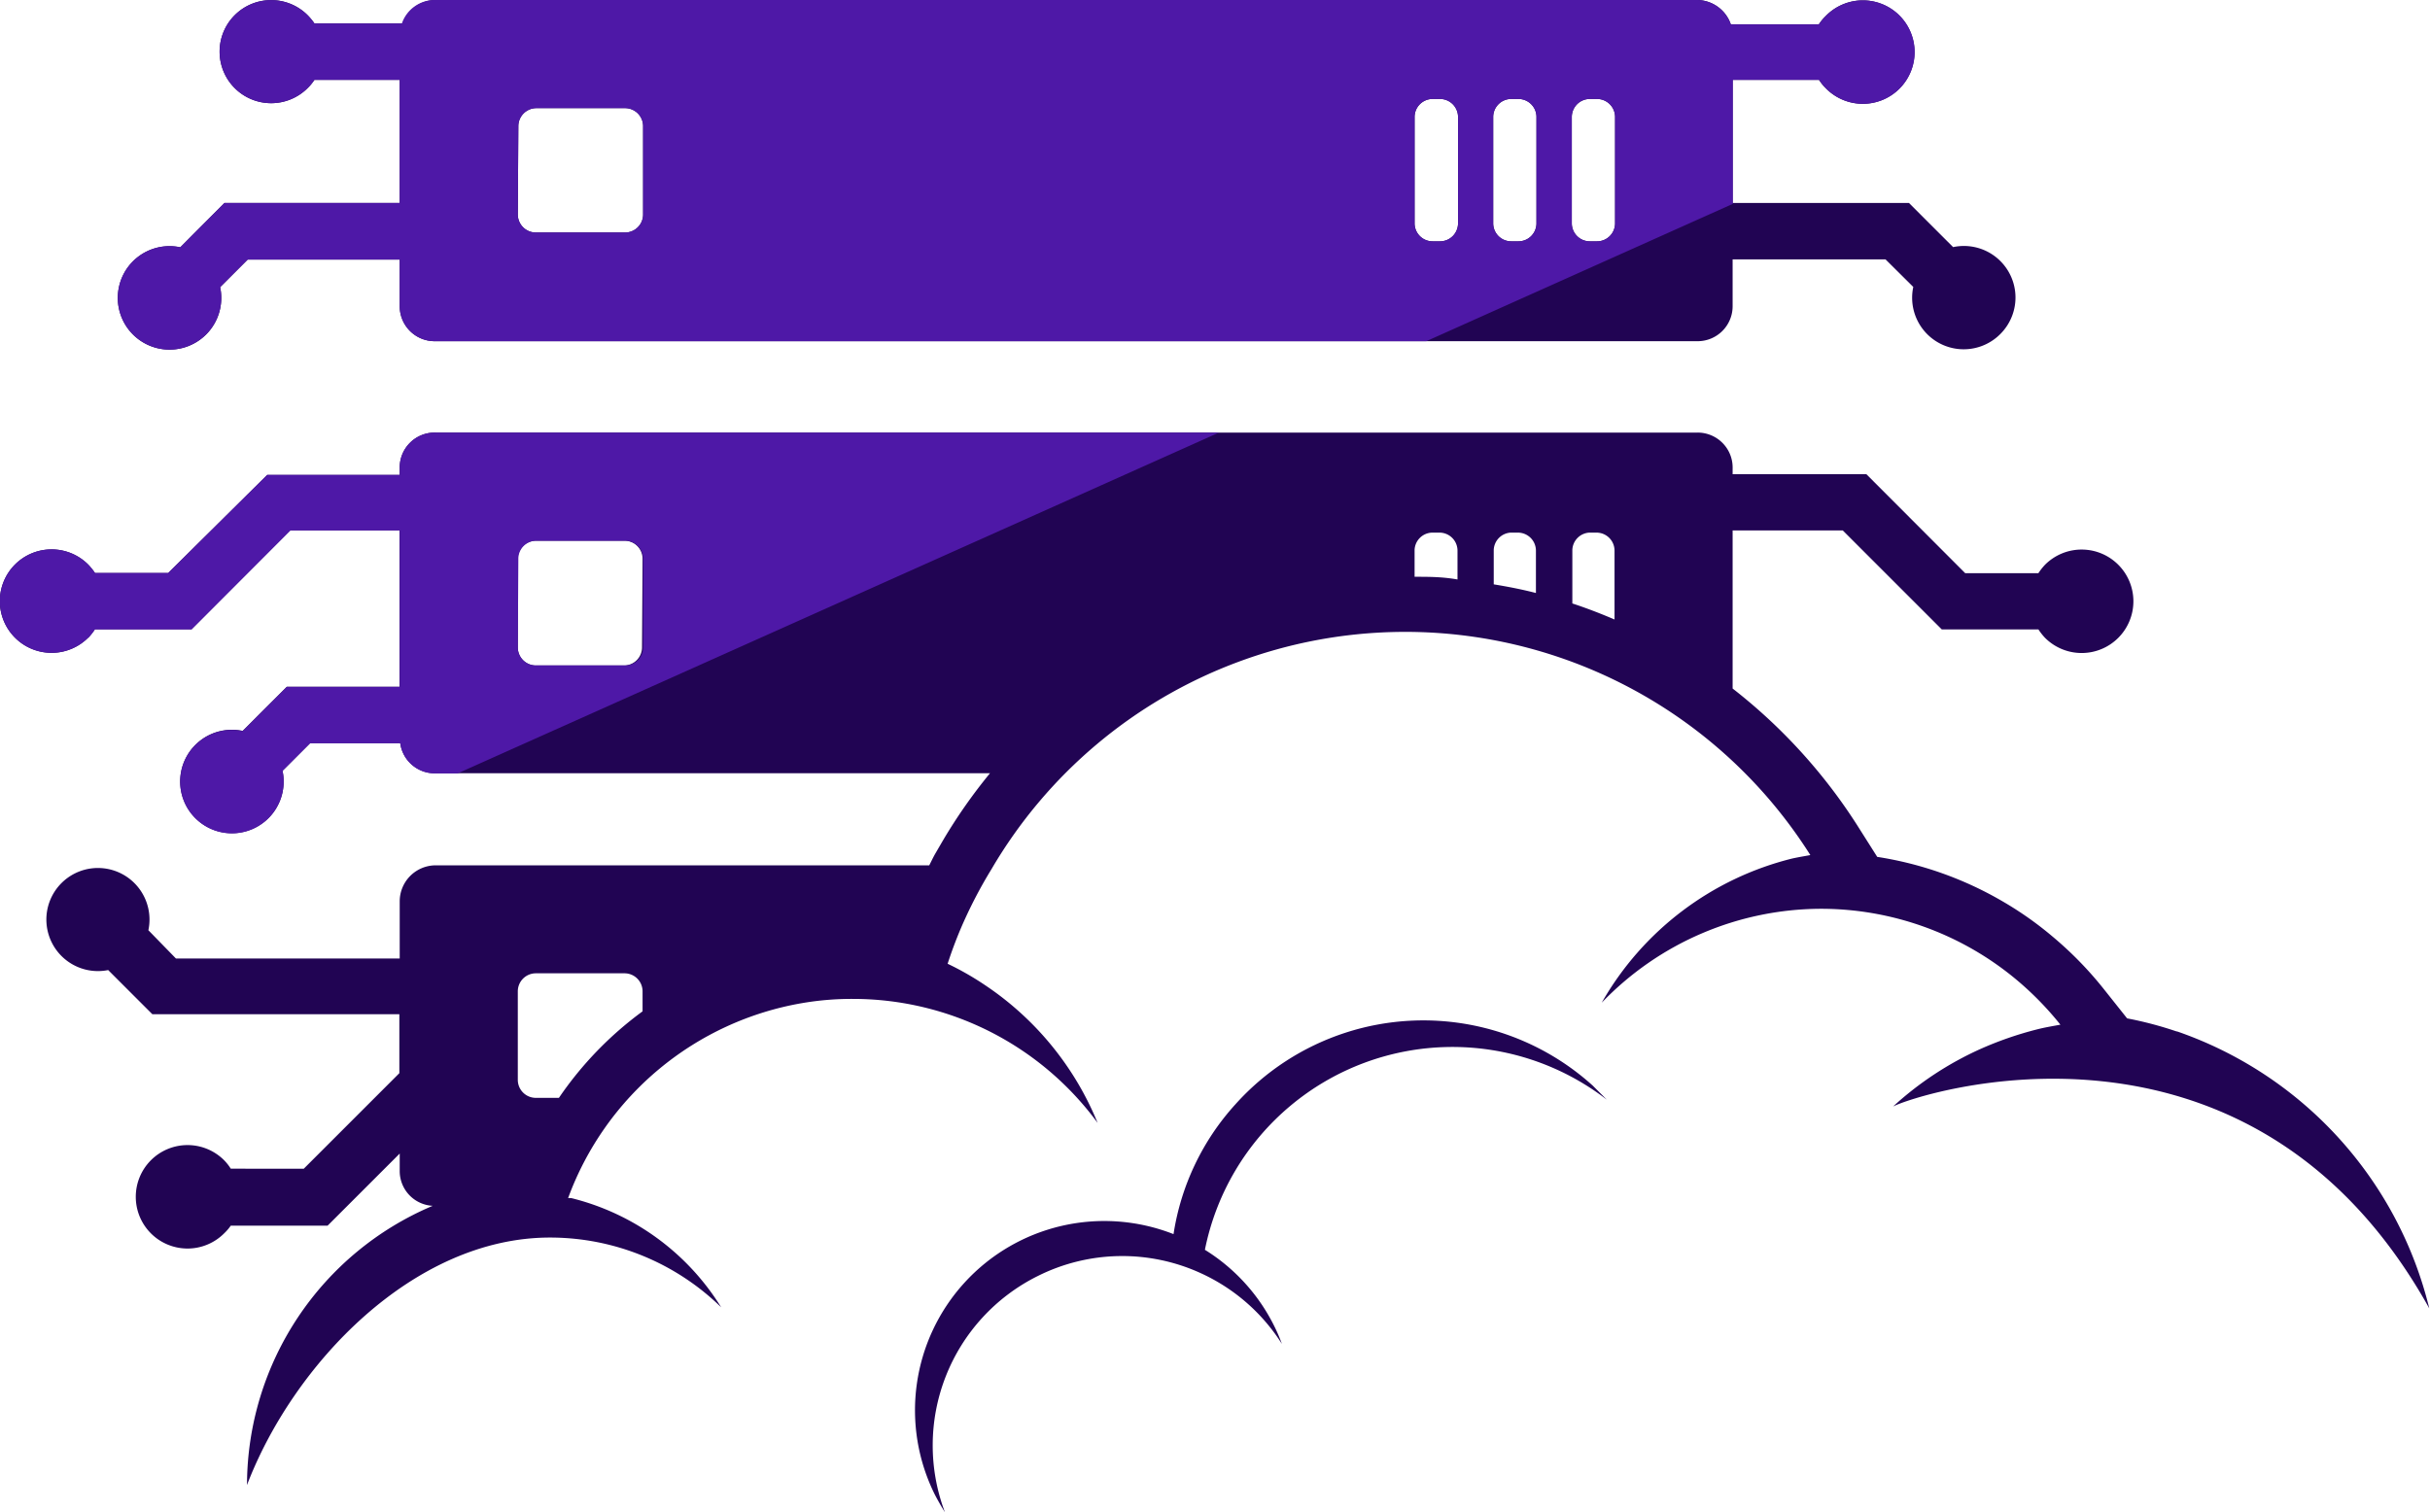
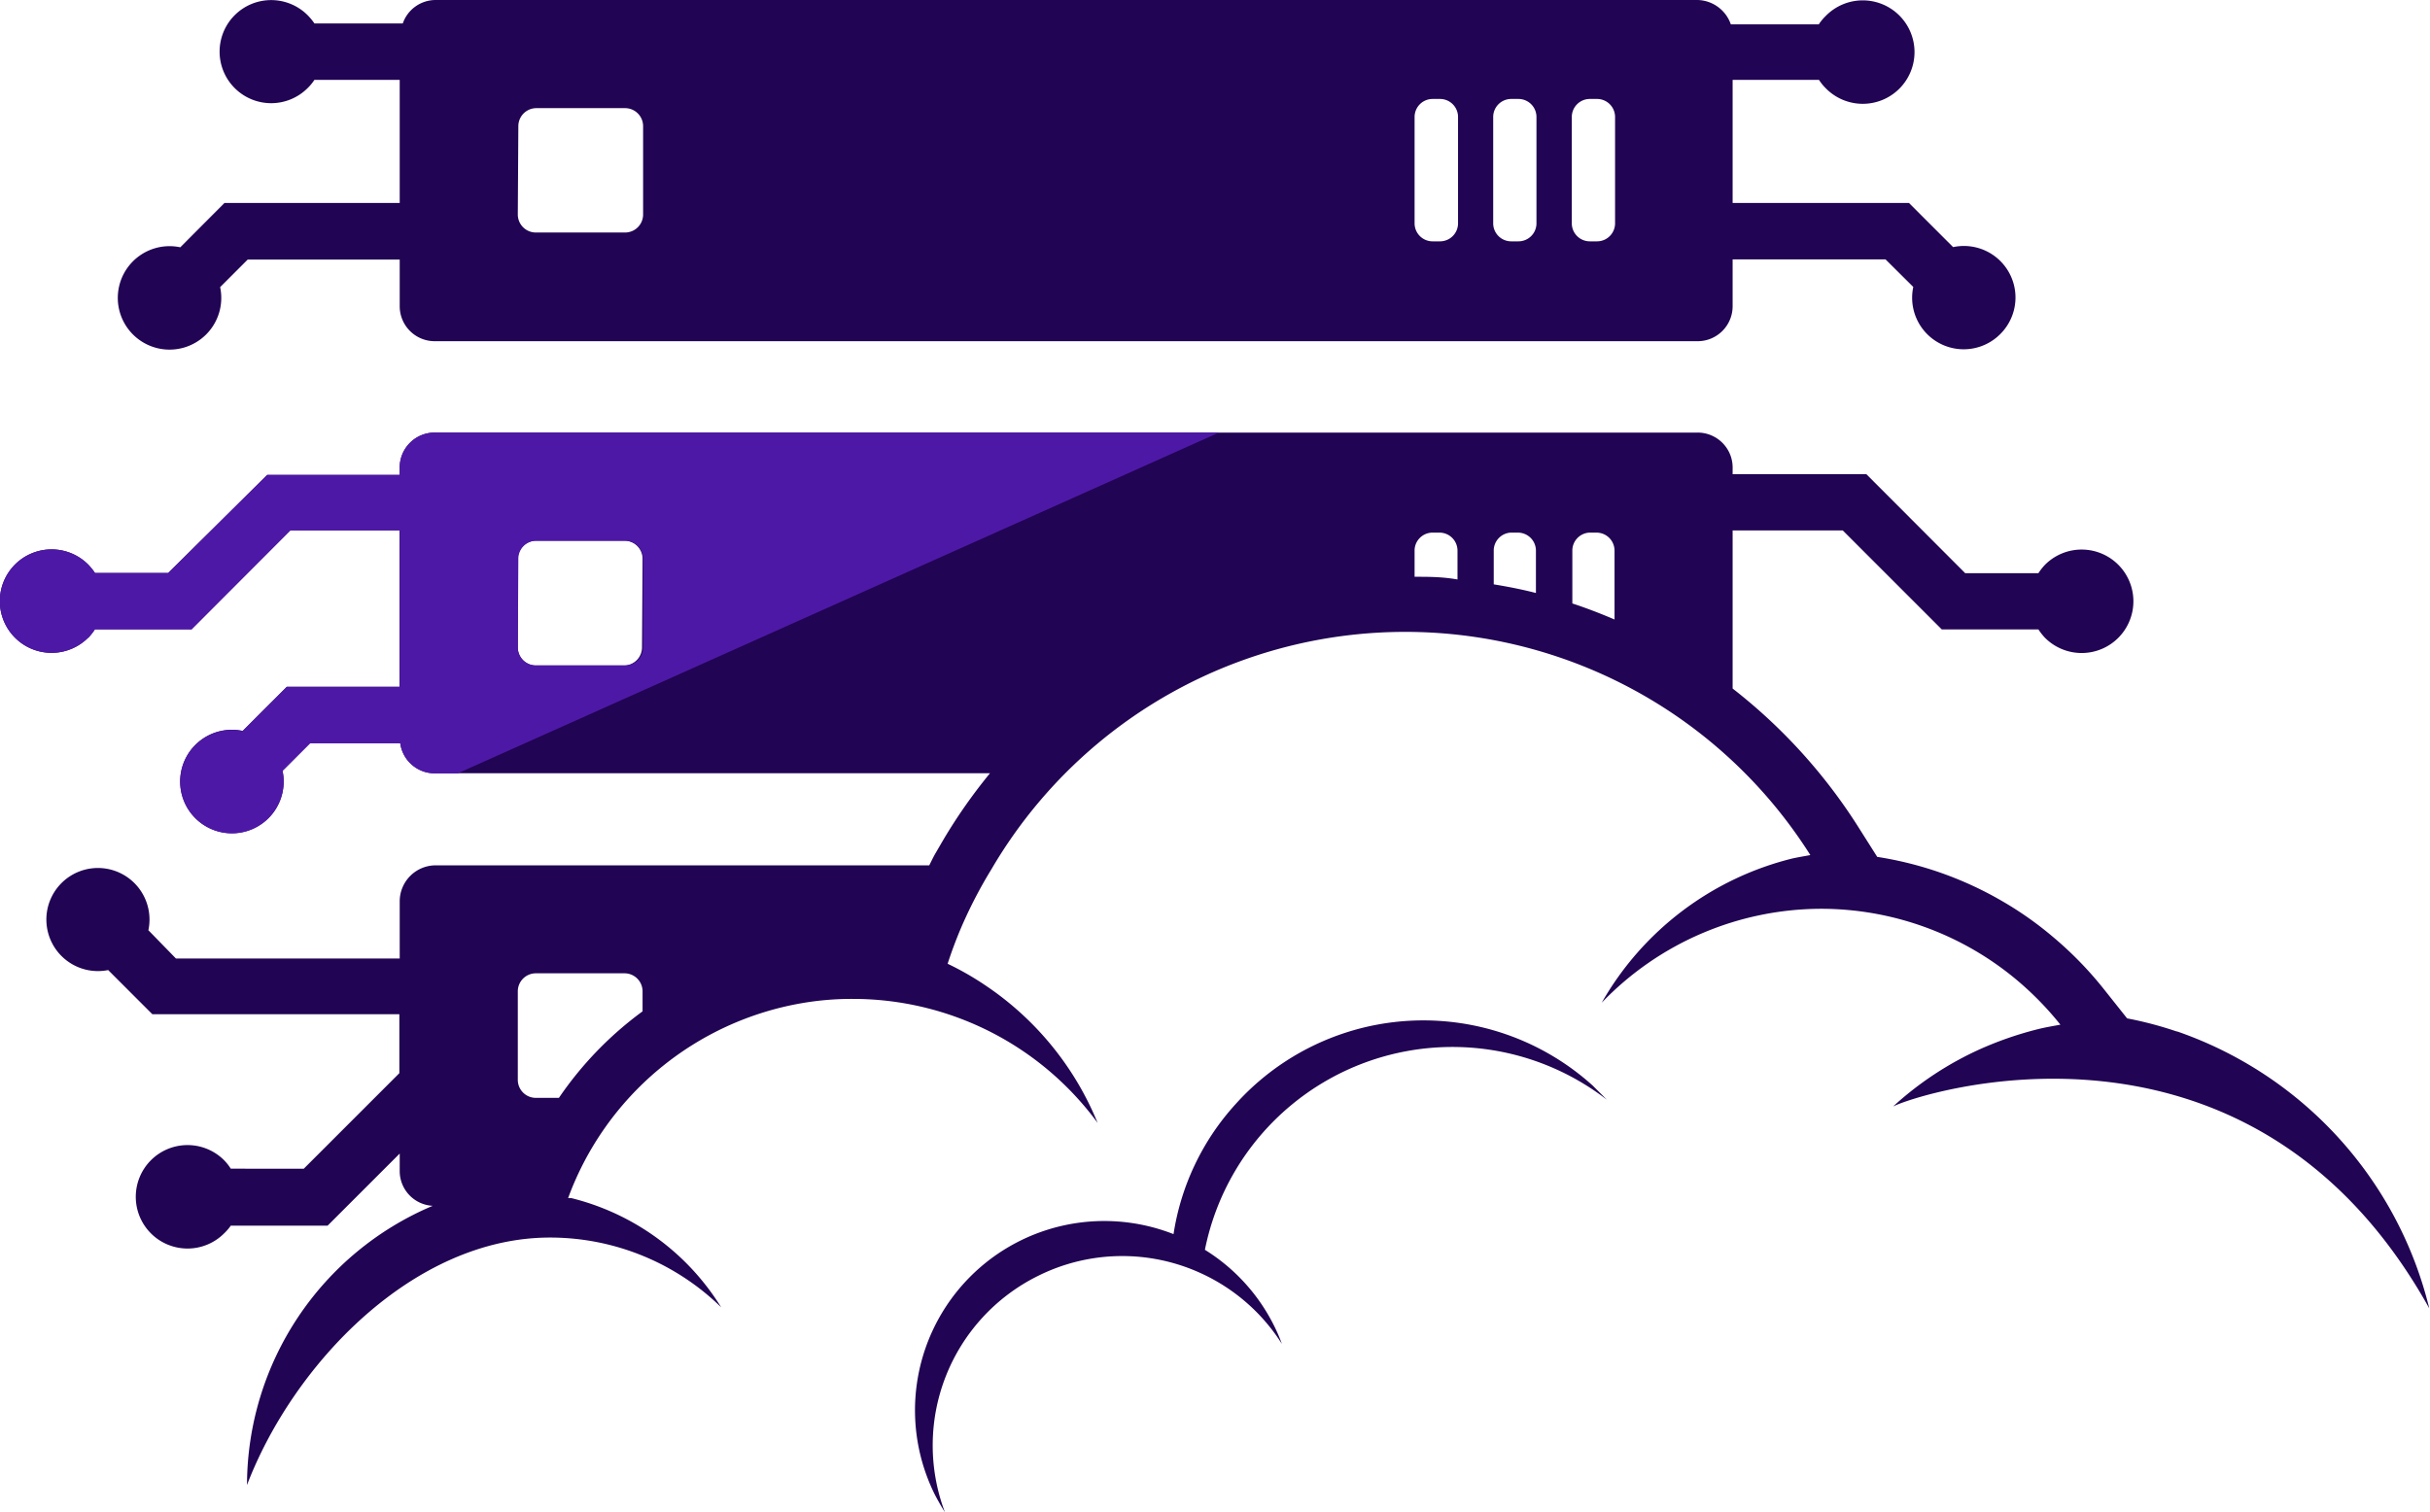
<svg xmlns="http://www.w3.org/2000/svg" viewBox="0 0 134.78 83.89">
  <title>Recurso 3</title>
  <path d="M11.44,18.55a2.87,2.87,0,0,0,.77-2.62l1.53-1.53h8.43V17a1.94,1.94,0,0,0,1.94,1.93H94.16A1.94,1.94,0,0,0,96.1,17V14.39h8.48l1.54,1.53a2.86,2.86,0,0,0,4.82,2.62,2.86,2.86,0,0,0-2.61-4.83l-2.45-2.45H96.1V4.43h4.79a2.67,2.67,0,0,0,.37.46,2.87,2.87,0,1,0,0-4,2.73,2.73,0,0,0-.38.46H96A2,2,0,0,0,94.16,0h-70a1.93,1.93,0,0,0-1.82,1.3H17.44a3.32,3.32,0,0,0-.38-.46,2.86,2.86,0,1,0,0,4.05,2.73,2.73,0,0,0,.38-.46h4.73v6.83H12.45L10,13.72a2.87,2.87,0,1,0,1.44,4.83ZM87.18,6.49a1,1,0,0,1,1-1h.4a1,1,0,0,1,1,1v5.9a1,1,0,0,1-1,1h-.4a1,1,0,0,1-1-1Zm-4.36,0a1,1,0,0,1,1-1h.4a1,1,0,0,1,1,1v5.9a1,1,0,0,1-1,1h-.4a1,1,0,0,1-1-1Zm-4.36,0a1,1,0,0,1,1-1h.41a1,1,0,0,1,1,1v5.9a1,1,0,0,1-1,1h-.41a1,1,0,0,1-1-1ZM28.75,7a1,1,0,0,1,1-1h4.92a1,1,0,0,1,1,1V11.9a1,1,0,0,1-1,1H29.72a1,1,0,0,1-1-1ZM88.34,60.23l.78.78a14,14,0,0,0-22.29,8.33,10.41,10.41,0,0,1,3.84,4.22,9.56,9.56,0,0,1,.43,1,10.46,10.46,0,0,0-4.47-3.91,10.46,10.46,0,0,0-9.08.15,10.49,10.49,0,0,0-5.14,13.1c-.19-.3-.37-.62-.54-.94A10.5,10.5,0,0,1,65.09,68.47a13.81,13.81,0,0,1,3.44-7.21A14,14,0,0,1,88.34,60.23Zm32.4-3a20.4,20.4,0,0,0-2.76-.73l-1.24-1.56a20.14,20.14,0,0,0-2.92-3A19.2,19.2,0,0,0,111.06,50a19.81,19.81,0,0,0-6.94-2.46L103,45.77A30.22,30.22,0,0,0,96.1,38.2V29.43h6.11l5.49,5.49h5.36a3.32,3.32,0,0,0,.37.47,2.87,2.87,0,1,0,0-4.06,3.32,3.32,0,0,0-.37.47H109l-5.48-5.49H96.1V26A1.94,1.94,0,0,0,94.16,24h-70A1.94,1.94,0,0,0,22.17,26v.35H14.82L9.33,31.79H5.27a3.4,3.4,0,0,0-.38-.47,2.87,2.87,0,1,0,0,4.06,3.32,3.32,0,0,0,.37-.47h5.36l5.48-5.49h6.06v8.68H15.91l-2.45,2.45a2.87,2.87,0,1,0,2.21,2.21l1.53-1.53h5a1.93,1.93,0,0,0,1.91,1.67h30.8a29.63,29.63,0,0,0-2.61,3.73l-.43.74v0c-.12.21-.22.43-.33.64H24.11A2,2,0,0,0,22.17,50v3.18H9.76L8.23,51.61A2.86,2.86,0,1,0,6,53.82l2.45,2.45h13.7v3.27l-5.3,5.3H12.8a2.73,2.73,0,0,0-.37-.47,2.87,2.87,0,1,0,0,4.06A2.73,2.73,0,0,0,12.8,68h5.37l4-4v1A1.93,1.93,0,0,0,24,66.9,16.85,16.85,0,0,0,13.7,82.39c2.56-6.7,9.23-13.73,16.81-13.73A13.59,13.59,0,0,1,40,72.53a13.62,13.62,0,0,0-8.32-6.06l-.17,0a16.87,16.87,0,0,1,13-10.82,16.31,16.31,0,0,1,2.81-.23,16.83,16.83,0,0,1,13.56,6.88,16.86,16.86,0,0,0-6.18-7.6,16.07,16.07,0,0,0-2.14-1.23c.21-.65.45-1.29.71-1.91A25.53,25.53,0,0,1,55,48.21h0a26.58,26.58,0,0,1,45.41-.77c-.32.06-.63.11-1,.19a16.82,16.82,0,0,0-10.57,8A16.91,16.91,0,0,1,101,50.42a16.92,16.92,0,0,1,10.8,3.9,17.45,17.45,0,0,1,2.48,2.53c-.43.08-.86.15-1.29.26a19.44,19.44,0,0,0-3.17,1.1A18.26,18.26,0,0,0,105,61.39c1.23-.66,19.72-6.81,29.74,11.2A21.7,21.7,0,0,0,120.74,57.22ZM31,60.91H29.72a1,1,0,0,1-1-1V55a1,1,0,0,1,1-1h4.92a1,1,0,0,1,1,1v1.11A19.7,19.7,0,0,0,31,60.91ZM88.15,29.55h.4a1,1,0,0,1,1,1v3.82c-.77-.33-1.55-.63-2.34-.89V30.51A1,1,0,0,1,88.15,29.55Zm-4.36,0h.4a1,1,0,0,1,1,1v2.35c-.77-.2-1.55-.35-2.34-.48V30.51A1,1,0,0,1,83.79,29.55Zm-4.36,0h.41a1,1,0,0,1,1,1v1.6C80,32,79.25,32,78.46,32V30.51A1,1,0,0,1,79.43,29.55ZM35.61,35.92a1,1,0,0,1-1,1H29.72a1,1,0,0,1-1-1V31a1,1,0,0,1,1-1h4.92a1,1,0,0,1,1,1Z" style="fill:#210453" />
-   <path d="M22.29,1.3H17.44a3.32,3.32,0,0,0-.38-.46,2.86,2.86,0,1,0,0,4.05,2.73,2.73,0,0,0,.38-.46h4.73v6.83H12.45L10,13.72a2.87,2.87,0,1,0,2.21,2.21l1.53-1.53h8.43V17a1.94,1.94,0,0,0,1.94,1.93h55l17-7.62h0V4.43h4.79a2.67,2.67,0,0,0,.37.46,2.87,2.87,0,1,0,0-4,2.73,2.73,0,0,0-.38.46H96A2,2,0,0,0,94.16,0h-70A1.93,1.93,0,0,0,22.29,1.3ZM87.18,6.49a1,1,0,0,1,1-1h.4a1,1,0,0,1,1,1v5.9a1,1,0,0,1-1,1h-.4a1,1,0,0,1-1-1Zm-4.36,0a1,1,0,0,1,1-1h.4a1,1,0,0,1,1,1v5.9a1,1,0,0,1-1,1h-.4a1,1,0,0,1-1-1Zm-4.36,0a1,1,0,0,1,1-1h.41a1,1,0,0,1,1,1v5.9a1,1,0,0,1-1,1h-.41a1,1,0,0,1-1-1ZM28.75,7a1,1,0,0,1,1-1h4.92a1,1,0,0,1,1,1V11.9a1,1,0,0,1-1,1H29.72a1,1,0,0,1-1-1Z" style="fill:#4e18a7" />
  <path d="M4.9,35.39a3.32,3.32,0,0,0,.37-.47h5.36l5.48-5.49h6.06v8.68H15.91l-2.45,2.45a2.87,2.87,0,1,0,2.21,2.21l1.53-1.53h5a1.93,1.93,0,0,0,1.91,1.67h1.27L67.61,24H24.11A1.94,1.94,0,0,0,22.17,26v.35H14.82L9.33,31.79H5.27a3.4,3.4,0,0,0-.38-.47,2.87,2.87,0,1,0,0,4.06ZM28.75,31a1,1,0,0,1,1-1h4.92a1,1,0,0,1,1,1v4.92a1,1,0,0,1-1,1H29.72a1,1,0,0,1-1-1Z" style="fill:#4e18a7" />
</svg>